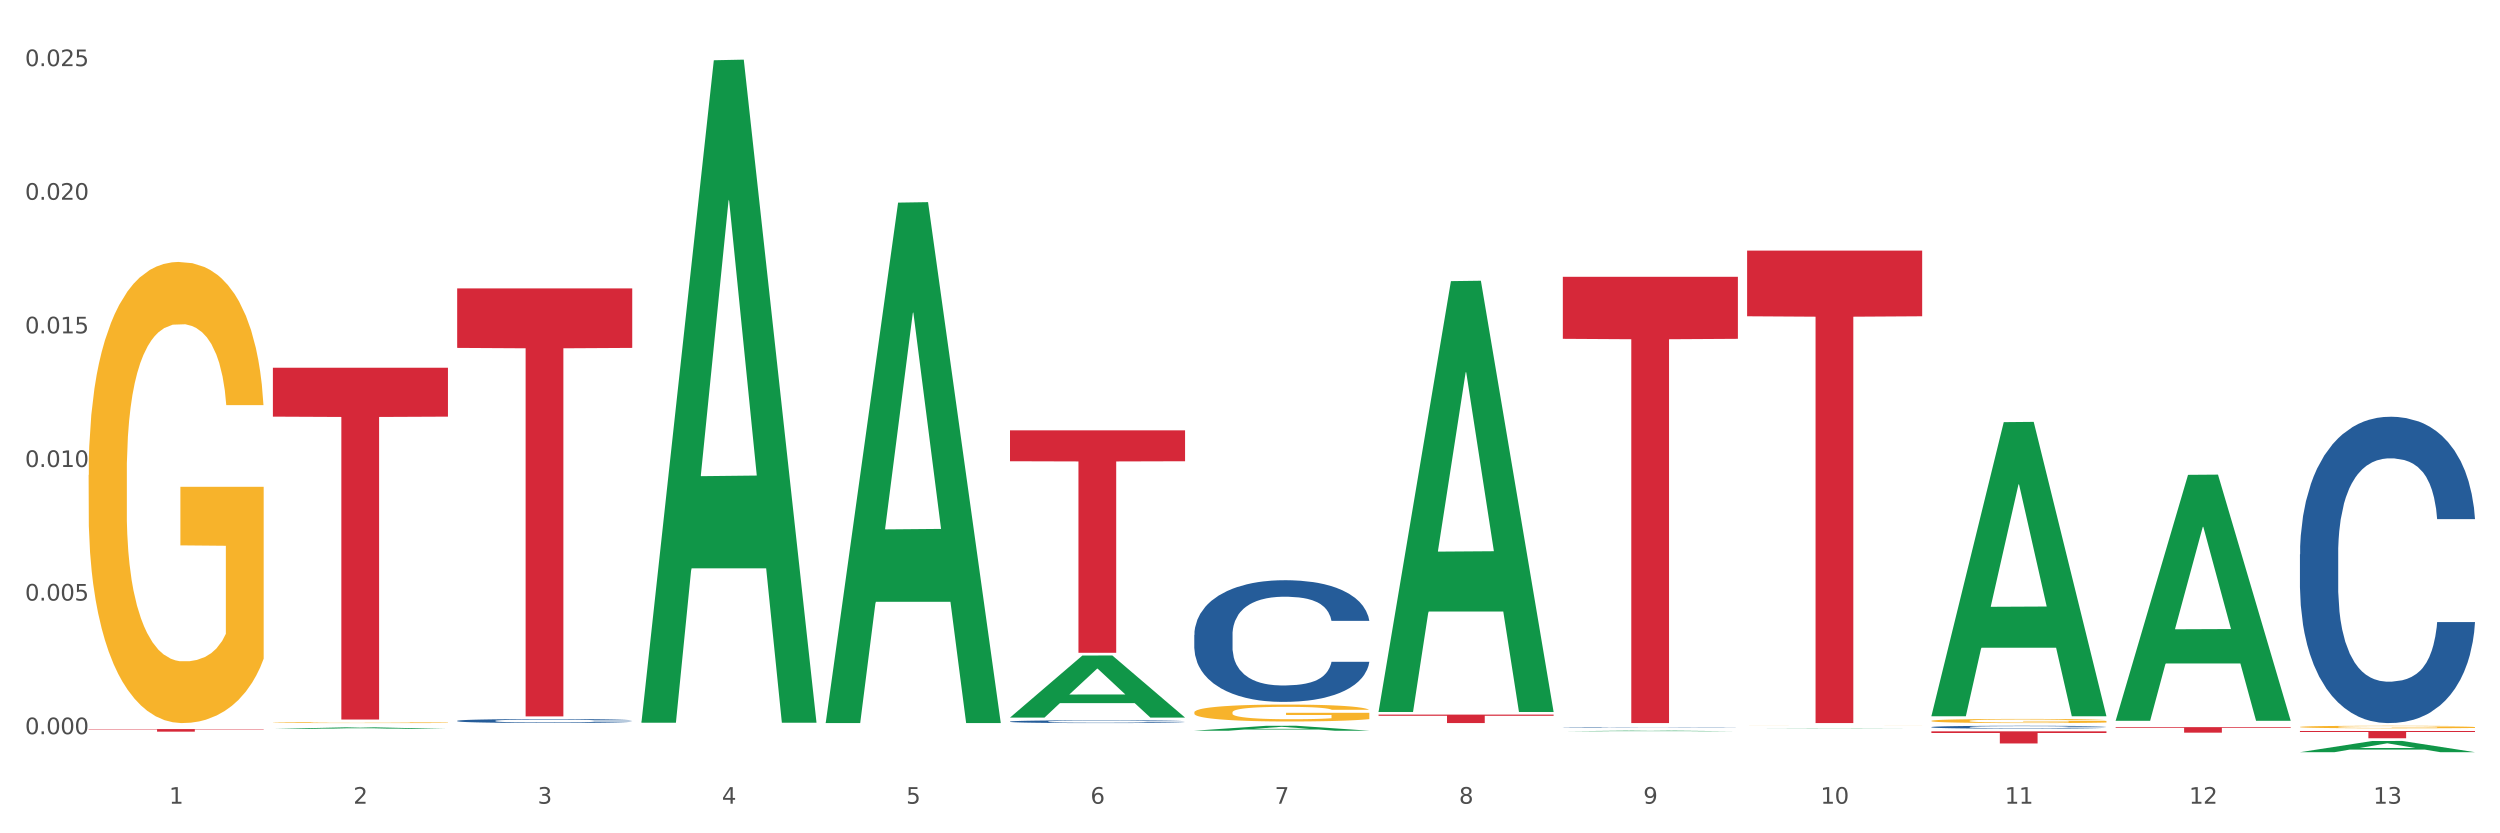
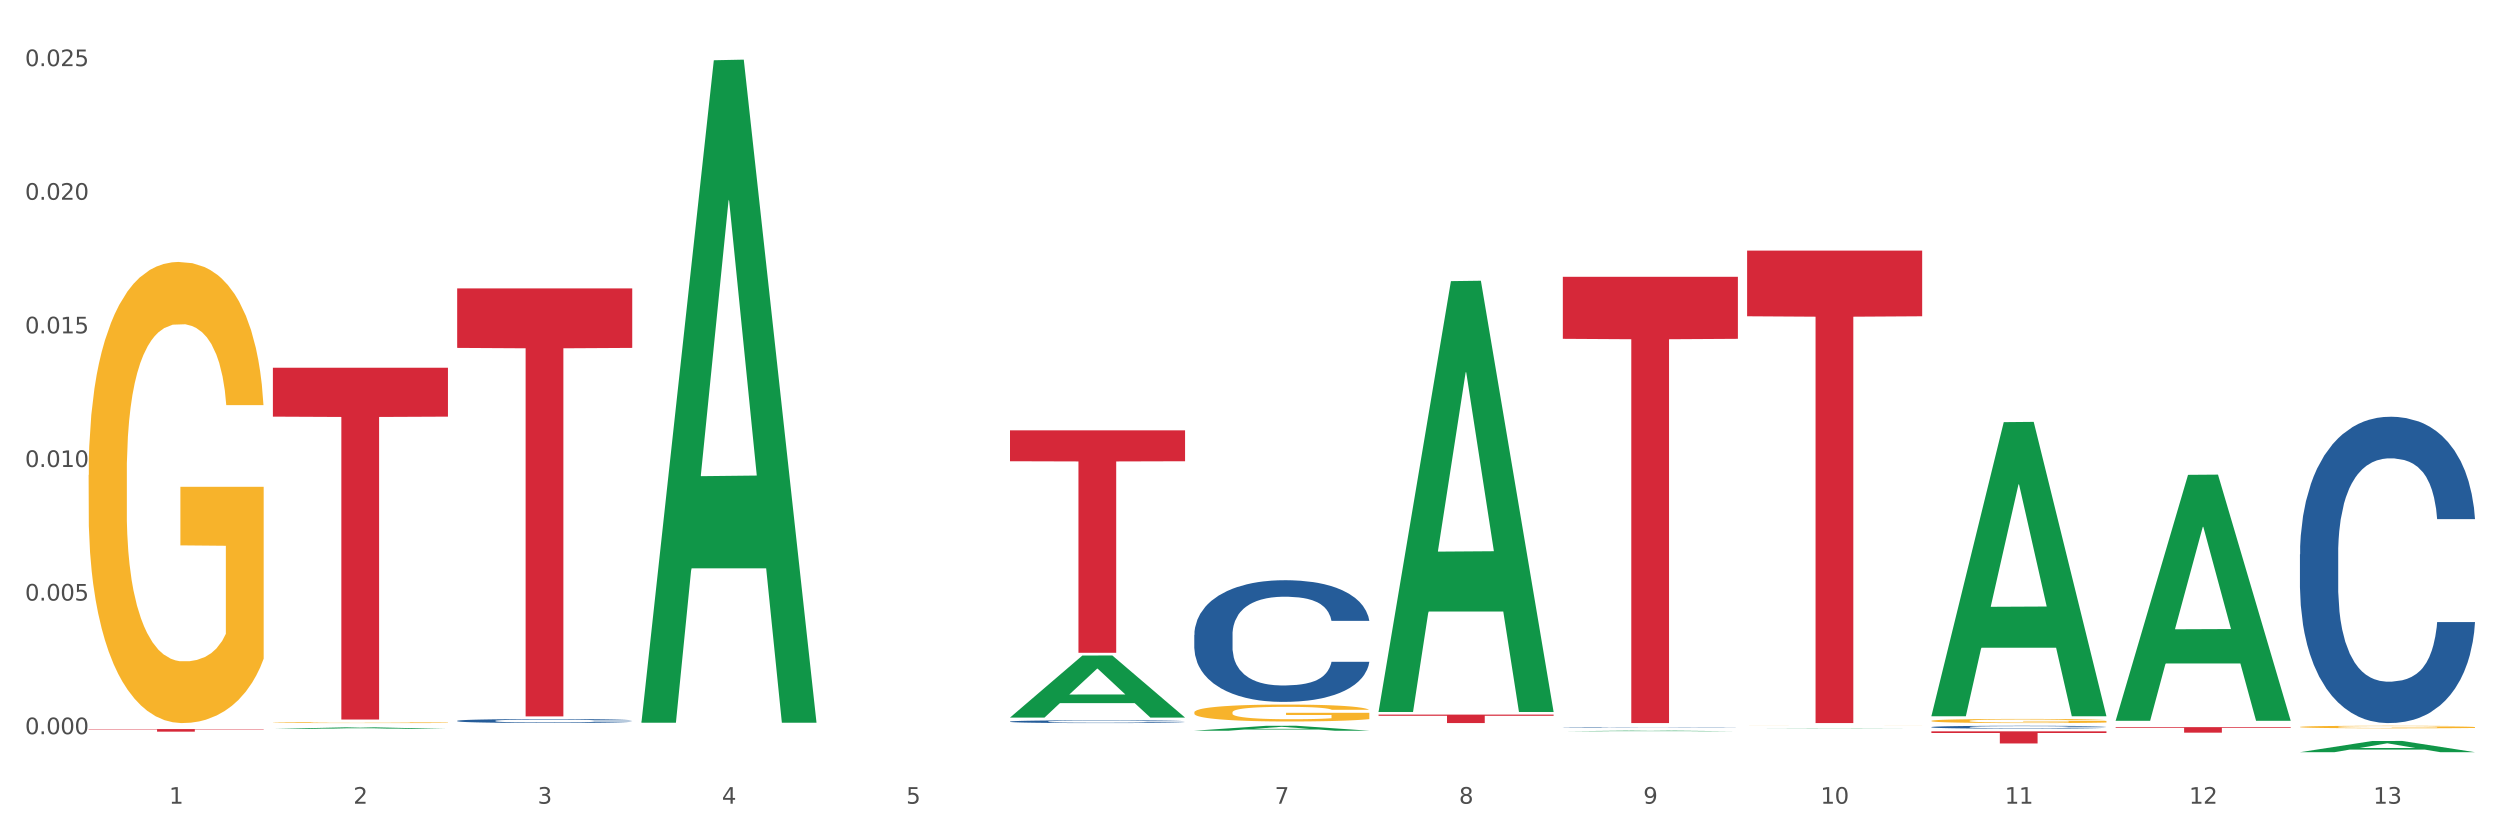
<svg xmlns="http://www.w3.org/2000/svg" xmlns:xlink="http://www.w3.org/1999/xlink" width="1080pt" height="360pt" viewBox="0 0 1080 360" version="1.1">
  <rect x="0" y="0" width="1080" height="360" fill="#333333" stroke="none" />
  <defs>
    <style type="text/css">*{stroke-linejoin: round; stroke-linecap: butt}</style>
  </defs>
  <g id="figure_1">
    <g id="patch_1">
      <path d="M 0 360  L 1080 360  L 1080 0  L 0 0  z " style="fill: #ffffff; stroke: #ffffff; stroke-linejoin: miter" />
    </g>
    <g id="axes_1">
      <g id="matplotlib.axis_1">
        <g id="xtick_1">
          <g id="text_1">
            <g style="fill: #4d4d4d" transform="translate(73.043 347.204) scale(0.096 -0.096)">
              <defs>
                <path id="DejaVuSans-31" d="M 794 531  L 1825 531  L 1825 4091  L 703 3866  L 703 4441  L 1819 4666  L 2450 4666  L 2450 531  L 3481 531  L 3481 0  L 794 0  L 794 531  z " transform="scale(0.016)" />
              </defs>
              <use xlink:href="#DejaVuSans-31" />
            </g>
          </g>
        </g>
        <g id="xtick_2">
          <g id="text_2">
            <g style="fill: #4d4d4d" transform="translate(152.65 347.204) scale(0.096 -0.096)">
              <defs>
                <path id="DejaVuSans-32" d="M 1228 531  L 3431 531  L 3431 0  L 469 0  L 469 531  Q 828 903 1448 1529  Q 2069 2156 2228 2338  Q 2531 2678 2651 2914  Q 2772 3150 2772 3378  Q 2772 3750 2511 3984  Q 2250 4219 1831 4219  Q 1534 4219 1204 4116  Q 875 4013 500 3803  L 500 4441  Q 881 4594 1212 4672  Q 1544 4750 1819 4750  Q 2544 4750 2975 4387  Q 3406 4025 3406 3419  Q 3406 3131 3298 2873  Q 3191 2616 2906 2266  Q 2828 2175 2409 1742  Q 1991 1309 1228 531  z " transform="scale(0.016)" />
              </defs>
              <use xlink:href="#DejaVuSans-32" />
            </g>
          </g>
        </g>
        <g id="xtick_3">
          <g id="text_3">
            <g style="fill: #4d4d4d" transform="translate(232.258 347.204) scale(0.096 -0.096)">
              <defs>
                <path id="DejaVuSans-33" d="M 2597 2516  Q 3050 2419 3304 2112  Q 3559 1806 3559 1356  Q 3559 666 3084 287  Q 2609 -91 1734 -91  Q 1441 -91 1130 -33  Q 819 25 488 141  L 488 750  Q 750 597 1062 519  Q 1375 441 1716 441  Q 2309 441 2620 675  Q 2931 909 2931 1356  Q 2931 1769 2642 2001  Q 2353 2234 1838 2234  L 1294 2234  L 1294 2753  L 1863 2753  Q 2328 2753 2575 2939  Q 2822 3125 2822 3475  Q 2822 3834 2567 4026  Q 2313 4219 1838 4219  Q 1578 4219 1281 4162  Q 984 4106 628 3988  L 628 4550  Q 988 4650 1302 4700  Q 1616 4750 1894 4750  Q 2613 4750 3031 4423  Q 3450 4097 3450 3541  Q 3450 3153 3228 2886  Q 3006 2619 2597 2516  z " transform="scale(0.016)" />
              </defs>
              <use xlink:href="#DejaVuSans-33" />
            </g>
          </g>
        </g>
        <g id="xtick_4">
          <g id="text_4">
            <g style="fill: #4d4d4d" transform="translate(311.865 347.204) scale(0.096 -0.096)">
              <defs>
                <path id="DejaVuSans-34" d="M 2419 4116  L 825 1625  L 2419 1625  L 2419 4116  z M 2253 4666  L 3047 4666  L 3047 1625  L 3713 1625  L 3713 1100  L 3047 1100  L 3047 0  L 2419 0  L 2419 1100  L 313 1100  L 313 1709  L 2253 4666  z " transform="scale(0.016)" />
              </defs>
              <use xlink:href="#DejaVuSans-34" />
            </g>
          </g>
        </g>
        <g id="xtick_5">
          <g id="text_5">
            <g style="fill: #4d4d4d" transform="translate(391.473 347.204) scale(0.096 -0.096)">
              <defs>
                <path id="DejaVuSans-35" d="M 691 4666  L 3169 4666  L 3169 4134  L 1269 4134  L 1269 2991  Q 1406 3038 1543 3061  Q 1681 3084 1819 3084  Q 2600 3084 3056 2656  Q 3513 2228 3513 1497  Q 3513 744 3044 326  Q 2575 -91 1722 -91  Q 1428 -91 1123 -41  Q 819 9 494 109  L 494 744  Q 775 591 1075 516  Q 1375 441 1709 441  Q 2250 441 2565 725  Q 2881 1009 2881 1497  Q 2881 1984 2565 2268  Q 2250 2553 1709 2553  Q 1456 2553 1204 2497  Q 953 2441 691 2322  L 691 4666  z " transform="scale(0.016)" />
              </defs>
              <use xlink:href="#DejaVuSans-35" />
            </g>
          </g>
        </g>
        <g id="xtick_6">
          <g id="text_6">
            <g style="fill: #4d4d4d" transform="translate(471.08 347.204) scale(0.096 -0.096)">
              <defs>
-                 <path id="DejaVuSans-36" d="M 2113 2584  Q 1688 2584 1439 2293  Q 1191 2003 1191 1497  Q 1191 994 1439 701  Q 1688 409 2113 409  Q 2538 409 2786 701  Q 3034 994 3034 1497  Q 3034 2003 2786 2293  Q 2538 2584 2113 2584  z M 3366 4563  L 3366 3988  Q 3128 4100 2886 4159  Q 2644 4219 2406 4219  Q 1781 4219 1451 3797  Q 1122 3375 1075 2522  Q 1259 2794 1537 2939  Q 1816 3084 2150 3084  Q 2853 3084 3261 2657  Q 3669 2231 3669 1497  Q 3669 778 3244 343  Q 2819 -91 2113 -91  Q 1303 -91 875 529  Q 447 1150 447 2328  Q 447 3434 972 4092  Q 1497 4750 2381 4750  Q 2619 4750 2861 4703  Q 3103 4656 3366 4563  z " transform="scale(0.016)" />
-               </defs>
+                 </defs>
              <use xlink:href="#DejaVuSans-36" />
            </g>
          </g>
        </g>
        <g id="xtick_7">
          <g id="text_7">
            <g style="fill: #4d4d4d" transform="translate(550.688 347.204) scale(0.096 -0.096)">
              <defs>
                <path id="DejaVuSans-37" d="M 525 4666  L 3525 4666  L 3525 4397  L 1831 0  L 1172 0  L 2766 4134  L 525 4134  L 525 4666  z " transform="scale(0.016)" />
              </defs>
              <use xlink:href="#DejaVuSans-37" />
            </g>
          </g>
        </g>
        <g id="xtick_8">
          <g id="text_8">
            <g style="fill: #4d4d4d" transform="translate(630.295 347.204) scale(0.096 -0.096)">
              <defs>
                <path id="DejaVuSans-38" d="M 2034 2216  Q 1584 2216 1326 1975  Q 1069 1734 1069 1313  Q 1069 891 1326 650  Q 1584 409 2034 409  Q 2484 409 2743 651  Q 3003 894 3003 1313  Q 3003 1734 2745 1975  Q 2488 2216 2034 2216  z M 1403 2484  Q 997 2584 770 2862  Q 544 3141 544 3541  Q 544 4100 942 4425  Q 1341 4750 2034 4750  Q 2731 4750 3128 4425  Q 3525 4100 3525 3541  Q 3525 3141 3298 2862  Q 3072 2584 2669 2484  Q 3125 2378 3379 2068  Q 3634 1759 3634 1313  Q 3634 634 3220 271  Q 2806 -91 2034 -91  Q 1263 -91 848 271  Q 434 634 434 1313  Q 434 1759 690 2068  Q 947 2378 1403 2484  z M 1172 3481  Q 1172 3119 1398 2916  Q 1625 2713 2034 2713  Q 2441 2713 2670 2916  Q 2900 3119 2900 3481  Q 2900 3844 2670 4047  Q 2441 4250 2034 4250  Q 1625 4250 1398 4047  Q 1172 3844 1172 3481  z " transform="scale(0.016)" />
              </defs>
              <use xlink:href="#DejaVuSans-38" />
            </g>
          </g>
        </g>
        <g id="xtick_9">
          <g id="text_9">
            <g style="fill: #4d4d4d" transform="translate(709.902 347.204) scale(0.096 -0.096)">
              <defs>
                <path id="DejaVuSans-39" d="M 703 97  L 703 672  Q 941 559 1184 500  Q 1428 441 1663 441  Q 2288 441 2617 861  Q 2947 1281 2994 2138  Q 2813 1869 2534 1725  Q 2256 1581 1919 1581  Q 1219 1581 811 2004  Q 403 2428 403 3163  Q 403 3881 828 4315  Q 1253 4750 1959 4750  Q 2769 4750 3195 4129  Q 3622 3509 3622 2328  Q 3622 1225 3098 567  Q 2575 -91 1691 -91  Q 1453 -91 1209 -44  Q 966 3 703 97  z M 1959 2075  Q 2384 2075 2632 2365  Q 2881 2656 2881 3163  Q 2881 3666 2632 3958  Q 2384 4250 1959 4250  Q 1534 4250 1286 3958  Q 1038 3666 1038 3163  Q 1038 2656 1286 2365  Q 1534 2075 1959 2075  z " transform="scale(0.016)" />
              </defs>
              <use xlink:href="#DejaVuSans-39" />
            </g>
          </g>
        </g>
        <g id="xtick_10">
          <g id="text_10">
            <g style="fill: #4d4d4d" transform="translate(786.456 347.204) scale(0.096 -0.096)">
              <defs>
                <path id="DejaVuSans-30" d="M 2034 4250  Q 1547 4250 1301 3770  Q 1056 3291 1056 2328  Q 1056 1369 1301 889  Q 1547 409 2034 409  Q 2525 409 2770 889  Q 3016 1369 3016 2328  Q 3016 3291 2770 3770  Q 2525 4250 2034 4250  z M 2034 4750  Q 2819 4750 3233 4129  Q 3647 3509 3647 2328  Q 3647 1150 3233 529  Q 2819 -91 2034 -91  Q 1250 -91 836 529  Q 422 1150 422 2328  Q 422 3509 836 4129  Q 1250 4750 2034 4750  z " transform="scale(0.016)" />
              </defs>
              <use xlink:href="#DejaVuSans-31" />
              <use xlink:href="#DejaVuSans-30" transform="translate(63.623 0)" />
            </g>
          </g>
        </g>
        <g id="xtick_11">
          <g id="text_11">
            <g style="fill: #4d4d4d" transform="translate(866.063 347.204) scale(0.096 -0.096)">
              <use xlink:href="#DejaVuSans-31" />
              <use xlink:href="#DejaVuSans-31" transform="translate(63.623 0)" />
            </g>
          </g>
        </g>
        <g id="xtick_12">
          <g id="text_12">
            <g style="fill: #4d4d4d" transform="translate(945.671 347.204) scale(0.096 -0.096)">
              <use xlink:href="#DejaVuSans-31" />
              <use xlink:href="#DejaVuSans-32" transform="translate(63.623 0)" />
            </g>
          </g>
        </g>
        <g id="xtick_13">
          <g id="text_13">
            <g style="fill: #4d4d4d" transform="translate(1025.278 347.204) scale(0.096 -0.096)">
              <use xlink:href="#DejaVuSans-31" />
              <use xlink:href="#DejaVuSans-33" transform="translate(63.623 0)" />
            </g>
          </g>
        </g>
        <g id="xtick_14" />
        <g id="xtick_15" />
        <g id="xtick_16" />
        <g id="xtick_17" />
        <g id="xtick_18" />
        <g id="xtick_19" />
        <g id="xtick_20" />
        <g id="xtick_21" />
        <g id="xtick_22" />
        <g id="xtick_23" />
        <g id="xtick_24" />
        <g id="xtick_25" />
      </g>
      <g id="matplotlib.axis_2">
        <g id="ytick_1">
          <g id="text_14">
            <g style="fill: #4d4d4d" transform="translate(10.8 317.178) scale(0.096 -0.096)">
              <defs>
                <path id="DejaVuSans-2e" d="M 684 794  L 1344 794  L 1344 0  L 684 0  L 684 794  z " transform="scale(0.016)" />
              </defs>
              <use xlink:href="#DejaVuSans-30" />
              <use xlink:href="#DejaVuSans-2e" transform="translate(63.623 0)" />
              <use xlink:href="#DejaVuSans-30" transform="translate(95.41 0)" />
              <use xlink:href="#DejaVuSans-30" transform="translate(159.033 0)" />
              <use xlink:href="#DejaVuSans-30" transform="translate(222.656 0)" />
            </g>
          </g>
        </g>
        <g id="ytick_2">
          <g id="text_15">
            <g style="fill: #4d4d4d" transform="translate(10.8 259.457) scale(0.096 -0.096)">
              <use xlink:href="#DejaVuSans-30" />
              <use xlink:href="#DejaVuSans-2e" transform="translate(63.623 0)" />
              <use xlink:href="#DejaVuSans-30" transform="translate(95.41 0)" />
              <use xlink:href="#DejaVuSans-30" transform="translate(159.033 0)" />
              <use xlink:href="#DejaVuSans-35" transform="translate(222.656 0)" />
            </g>
          </g>
        </g>
        <g id="ytick_3">
          <g id="text_16">
            <g style="fill: #4d4d4d" transform="translate(10.8 201.736) scale(0.096 -0.096)">
              <use xlink:href="#DejaVuSans-30" />
              <use xlink:href="#DejaVuSans-2e" transform="translate(63.623 0)" />
              <use xlink:href="#DejaVuSans-30" transform="translate(95.41 0)" />
              <use xlink:href="#DejaVuSans-31" transform="translate(159.033 0)" />
              <use xlink:href="#DejaVuSans-30" transform="translate(222.656 0)" />
            </g>
          </g>
        </g>
        <g id="ytick_4">
          <g id="text_17">
            <g style="fill: #4d4d4d" transform="translate(10.8 144.015) scale(0.096 -0.096)">
              <use xlink:href="#DejaVuSans-30" />
              <use xlink:href="#DejaVuSans-2e" transform="translate(63.623 0)" />
              <use xlink:href="#DejaVuSans-30" transform="translate(95.41 0)" />
              <use xlink:href="#DejaVuSans-31" transform="translate(159.033 0)" />
              <use xlink:href="#DejaVuSans-35" transform="translate(222.656 0)" />
            </g>
          </g>
        </g>
        <g id="ytick_5">
          <g id="text_18">
            <g style="fill: #4d4d4d" transform="translate(10.8 86.294) scale(0.096 -0.096)">
              <use xlink:href="#DejaVuSans-30" />
              <use xlink:href="#DejaVuSans-2e" transform="translate(63.623 0)" />
              <use xlink:href="#DejaVuSans-30" transform="translate(95.41 0)" />
              <use xlink:href="#DejaVuSans-32" transform="translate(159.033 0)" />
              <use xlink:href="#DejaVuSans-30" transform="translate(222.656 0)" />
            </g>
          </g>
        </g>
        <g id="ytick_6">
          <g id="text_19">
            <g style="fill: #4d4d4d" transform="translate(10.8 28.573) scale(0.096 -0.096)">
              <use xlink:href="#DejaVuSans-30" />
              <use xlink:href="#DejaVuSans-2e" transform="translate(63.623 0)" />
              <use xlink:href="#DejaVuSans-30" transform="translate(95.41 0)" />
              <use xlink:href="#DejaVuSans-32" transform="translate(159.033 0)" />
              <use xlink:href="#DejaVuSans-35" transform="translate(222.656 0)" />
            </g>
          </g>
        </g>
        <g id="ytick_7" />
        <g id="ytick_8" />
        <g id="ytick_9" />
        <g id="ytick_10" />
        <g id="ytick_11" />
      </g>
      <g id="PolyCollection_1">
        <path d="M 117.89 314.912  L 117.968 314.911  L 149.155 314.208  L 162.097 314.208  L 193.518 314.913  L 178.548 314.913  L 171.765 314.749  L 139.565 314.749  L 139.331 314.752  L 132.782 314.913  L 117.89 314.913  L 117.89 314.912  L 143.619 314.651  L 167.711 314.65  L 155.782 314.358  L 155.626 314.357  L 155.47 314.359  L 143.541 314.65  L 143.619 314.651  L 117.89 314.912  z " clip-path="url(#pcd0e985952)" style="fill: #109648" />
        <path d="M 754.75 313.555  L 754.84 313.555  L 754.84 313.554  L 755.018 313.553  L 755.911 313.551  L 757.25 313.549  L 758.233 313.548  L 759.215 313.548  L 760.376 313.547  L 761.804 313.546  L 764.394 313.545  L 766.001 313.545  L 767.965 313.544  L 771.537 313.543  L 774.126 313.543  L 776.805 313.542  L 781.18 313.542  L 784.037 313.542  L 787.073 313.541  L 790.734 313.541  L 793.501 313.541  L 799.573 313.541  L 804.752 313.542  L 807.252 313.542  L 810.466 313.542  L 812.163 313.542  L 814.931 313.543  L 817.788 313.543  L 819.752 313.544  L 822.699 313.545  L 824.931 313.546  L 826.985 313.547  L 828.056 313.547  L 828.86 313.548  L 829.574 313.549  L 830.288 313.55  L 814.216 313.55  L 813.591 313.549  L 812.609 313.549  L 811.181 313.548  L 809.931 313.547  L 807.788 313.546  L 805.823 313.546  L 803.77 313.546  L 801.27 313.545  L 799.305 313.545  L 796.537 313.545  L 791.091 313.545  L 787.43 313.545  L 784.93 313.546  L 783.323 313.546  L 781.894 313.546  L 780.287 313.547  L 778.412 313.547  L 777.072 313.548  L 775.733 313.548  L 774.662 313.549  L 773.68 313.55  L 772.876 313.55  L 772.251 313.551  L 771.715 313.552  L 771.269 313.554  L 771.269 313.558  L 771.447 313.559  L 771.894 313.56  L 772.429 313.56  L 773.322 313.561  L 774.126 313.562  L 775.644 313.563  L 777.34 313.564  L 778.68 313.564  L 780.019 313.565  L 782.34 313.565  L 784.93 313.566  L 787.162 313.566  L 790.198 313.566  L 792.251 313.567  L 794.037 313.567  L 798.412 313.567  L 801.537 313.567  L 805.02 313.566  L 807.698 313.566  L 809.931 313.566  L 812.431 313.565  L 814.038 313.565  L 814.038 313.559  L 794.394 313.559  L 794.394 313.556  L 830.378 313.556  L 830.378 313.566  L 828.86 313.567  L 827.163 313.568  L 825.377 313.568  L 822.699 313.569  L 819.484 313.569  L 816.627 313.569  L 813.591 313.57  L 810.02 313.57  L 805.377 313.57  L 802.52 313.57  L 798.948 313.571  L 794.752 313.571  L 791.091 313.571  L 787.519 313.57  L 783.769 313.57  L 780.108 313.57  L 777.34 313.569  L 774.572 313.569  L 771.626 313.568  L 769.304 313.568  L 767.519 313.567  L 765.554 313.567  L 763.411 313.566  L 761.804 313.565  L 760.376 313.565  L 758.858 313.564  L 757.786 313.563  L 756.715 313.562  L 756.09 313.561  L 755.375 313.56  L 754.84 313.558  L 754.75 313.555  z " clip-path="url(#pcd0e985952)" style="fill: #f7b32b" />
        <path d="M 834.358 311.41  L 834.447 311.409  L 834.447 311.35  L 834.626 311.299  L 835.519 311.175  L 836.858 311.073  L 837.84 311.019  L 838.822 310.975  L 839.983 310.93  L 841.412 310.884  L 844.001 310.817  L 845.608 310.782  L 847.573 310.746  L 851.144 310.693  L 853.733 310.664  L 856.412 310.639  L 860.787 310.609  L 863.644 310.596  L 866.68 310.586  L 870.341 310.58  L 873.109 310.578  L 879.181 310.583  L 884.359 310.598  L 886.859 310.609  L 890.074 310.629  L 891.77 310.642  L 894.538 310.669  L 897.395 310.703  L 899.36 310.733  L 902.306 310.789  L 904.538 310.845  L 906.592 310.914  L 907.664 310.961  L 908.467 311.006  L 909.181 311.057  L 909.896 311.137  L 893.824 311.137  L 893.199 311.08  L 892.217 311.026  L 890.788 310.973  L 889.538 310.94  L 887.395 310.899  L 885.431 310.873  L 883.377 310.853  L 880.877 310.836  L 878.913 310.828  L 876.145 310.822  L 870.698 310.823  L 867.037 310.836  L 864.537 310.853  L 862.93 310.868  L 861.502 310.884  L 859.894 310.907  L 858.019 310.942  L 856.68 310.973  L 855.341 311.012  L 854.269 311.052  L 853.287 311.098  L 852.483 311.147  L 851.858 311.198  L 851.323 311.261  L 850.876 311.364  L 850.876 311.59  L 851.055 311.641  L 851.501 311.708  L 852.037 311.759  L 852.93 311.82  L 853.733 311.861  L 855.251 311.92  L 856.948 311.97  L 858.287 312.001  L 859.626 312.027  L 861.948 312.063  L 864.537 312.093  L 866.77 312.111  L 869.805 312.128  L 871.859 312.134  L 873.645 312.137  L 878.02 312.137  L 881.145 312.133  L 884.627 312.121  L 887.306 312.106  L 889.538 312.088  L 892.038 312.058  L 893.645 312.031  L 893.645 311.687  L 874.002 311.685  L 874.002 311.456  L 909.985 311.456  L 909.985 312.128  L 908.467 312.162  L 906.771 312.193  L 904.985 312.221  L 902.306 312.256  L 899.092 312.289  L 896.235 312.312  L 893.199 312.332  L 889.627 312.35  L 884.984 312.366  L 882.127 312.373  L 878.556 312.378  L 874.359 312.379  L 870.698 312.376  L 867.127 312.368  L 863.377 312.353  L 859.716 312.332  L 856.948 312.31  L 854.18 312.284  L 851.233 312.249  L 848.912 312.216  L 847.126 312.187  L 845.162 312.149  L 843.019 312.1  L 841.412 312.055  L 839.983 312.009  L 838.465 311.95  L 837.394 311.899  L 836.322 311.835  L 835.697 311.787  L 834.983 311.713  L 834.447 311.609  L 834.358 311.41  z " clip-path="url(#pcd0e985952)" style="fill: #f7b32b" />
        <path d="M 993.573 314.038  L 993.662 314.037  L 993.662 314.001  L 993.841 313.97  L 994.734 313.894  L 996.073 313.832  L 997.055 313.799  L 998.037 313.772  L 999.198 313.745  L 1000.627 313.717  L 1003.216 313.676  L 1004.823 313.655  L 1006.788 313.633  L 1010.359 313.601  L 1012.948 313.582  L 1015.627 313.567  L 1020.002 313.549  L 1022.859 313.541  L 1025.895 313.535  L 1029.556 313.531  L 1032.324 313.53  L 1038.396 313.533  L 1043.574 313.542  L 1046.074 313.549  L 1049.289 313.561  L 1050.985 313.569  L 1053.753 313.586  L 1056.61 313.607  L 1058.575 313.625  L 1061.521 313.659  L 1063.753 313.693  L 1065.807 313.735  L 1066.879 313.764  L 1067.682 313.791  L 1068.396 313.822  L 1069.111 313.871  L 1053.039 313.871  L 1052.414 313.836  L 1051.432 313.803  L 1050.003 313.771  L 1048.753 313.751  L 1046.61 313.726  L 1044.646 313.71  L 1042.592 313.698  L 1040.092 313.688  L 1038.128 313.683  L 1035.36 313.679  L 1029.913 313.68  L 1026.252 313.688  L 1023.752 313.698  L 1022.145 313.707  L 1020.717 313.717  L 1019.109 313.731  L 1017.234 313.752  L 1015.895 313.771  L 1014.556 313.795  L 1013.484 313.819  L 1012.502 313.847  L 1011.698 313.877  L 1011.073 313.909  L 1010.538 313.947  L 1010.091 314.01  L 1010.091 314.147  L 1010.27 314.178  L 1010.716 314.219  L 1011.252 314.251  L 1012.145 314.288  L 1012.948 314.313  L 1014.466 314.349  L 1016.163 314.379  L 1017.502 314.398  L 1018.841 314.414  L 1021.163 314.436  L 1023.752 314.454  L 1025.985 314.465  L 1029.02 314.475  L 1031.074 314.479  L 1032.86 314.481  L 1037.235 314.481  L 1040.36 314.478  L 1043.842 314.471  L 1046.521 314.462  L 1048.753 314.451  L 1051.253 314.433  L 1052.86 314.416  L 1052.86 314.206  L 1033.217 314.205  L 1033.217 314.066  L 1069.2 314.066  L 1069.2 314.475  L 1067.682 314.496  L 1065.986 314.515  L 1064.2 314.532  L 1061.521 314.554  L 1058.307 314.574  L 1055.45 314.588  L 1052.414 314.6  L 1048.842 314.611  L 1044.199 314.621  L 1041.342 314.625  L 1037.771 314.628  L 1033.574 314.629  L 1029.913 314.627  L 1026.342 314.622  L 1022.592 314.613  L 1018.931 314.6  L 1016.163 314.587  L 1013.395 314.571  L 1010.448 314.55  L 1008.127 314.529  L 1006.341 314.511  L 1004.377 314.488  L 1002.234 314.458  L 1000.627 314.431  L 999.198 314.403  L 997.68 314.367  L 996.609 314.336  L 995.537 314.297  L 994.912 314.268  L 994.198 314.223  L 993.662 314.159  L 993.573 314.038  z " clip-path="url(#pcd0e985952)" style="fill: #f7b32b" />
        <path d="M 834.358 314.093  L 834.447 314.092  L 834.447 314.06  L 834.715 314.016  L 835.699 313.936  L 836.95 313.876  L 839.096 313.805  L 840.258 313.775  L 841.778 313.742  L 844.906 313.688  L 848.482 313.642  L 850.985 313.617  L 852.862 313.601  L 857.064 313.573  L 859.478 313.56  L 861.981 313.55  L 864.126 313.543  L 867.702 313.535  L 870.562 313.531  L 873.87 313.53  L 876.641 313.531  L 880.306 313.536  L 885.67 313.55  L 887.726 313.558  L 890.497 313.571  L 893.358 313.59  L 895.682 313.608  L 898.364 313.634  L 901.135 313.669  L 903.817 313.712  L 905.694 313.752  L 907.214 313.794  L 908.555 313.846  L 909.538 313.902  L 909.985 313.949  L 893.626 313.949  L 893.179 313.906  L 892.285 313.861  L 891.391 313.83  L 890.408 313.805  L 888.888 313.776  L 887.547 313.758  L 885.312 313.736  L 883.256 313.722  L 881.558 313.714  L 879.502 313.708  L 875.121 313.701  L 871.993 313.701  L 870.026 313.703  L 867.612 313.709  L 865.556 313.717  L 863.143 313.73  L 861.265 313.745  L 859.388 313.765  L 858.315 313.778  L 856.706 313.804  L 855.634 313.824  L 854.203 313.86  L 853.399 313.885  L 851.968 313.95  L 851.343 313.998  L 851.075 314.031  L 850.896 314.068  L 850.896 314.246  L 851.432 314.326  L 851.879 314.36  L 852.594 314.399  L 853.935 314.45  L 855.902 314.499  L 857.958 314.534  L 859.656 314.556  L 861.265 314.572  L 862.875 314.584  L 864.841 314.596  L 866.45 314.603  L 868.864 314.61  L 871.724 314.613  L 873.959 314.613  L 878.518 314.607  L 880.574 314.602  L 882.541 314.594  L 884.687 314.581  L 886.385 314.567  L 887.368 314.557  L 888.977 314.535  L 890.229 314.512  L 891.302 314.486  L 892.017 314.463  L 892.821 314.429  L 893.447 314.39  L 893.626 314.369  L 909.985 314.369  L 909.627 314.411  L 909.002 314.451  L 907.75 314.504  L 906.767 314.535  L 905.247 314.573  L 903.638 314.605  L 901.403 314.64  L 899.347 314.667  L 897.202 314.69  L 894.877 314.71  L 890.676 314.739  L 889.156 314.747  L 885.938 314.76  L 883.435 314.768  L 879.77 314.777  L 876.015 314.781  L 872.082 314.782  L 868.596 314.78  L 864.752 314.773  L 862.338 314.766  L 859.656 314.756  L 856.528 314.74  L 853.578 314.72  L 850.806 314.698  L 848.214 314.671  L 845.8 314.642  L 842.672 314.592  L 840.347 314.544  L 838.649 314.5  L 837.487 314.462  L 836.325 314.414  L 835.699 314.381  L 834.715 314.301  L 834.358 314.227  L 834.358 314.093  z " clip-path="url(#pcd0e985952)" style="fill: #255c99" />
        <path d="M 38.283 205.215  L 38.372 205.033  L 38.372 198.483  L 38.551 192.843  L 39.444 179.197  L 40.783 167.917  L 41.765 161.912  L 42.747 157  L 43.908 152.088  L 45.337 146.993  L 47.926 139.533  L 49.533 135.713  L 51.498 131.71  L 55.069 125.888  L 57.659 122.613  L 60.337 119.884  L 64.712 116.609  L 67.57 115.153  L 70.605 114.061  L 74.266 113.334  L 77.034 113.152  L 83.106 113.698  L 88.284 115.335  L 90.784 116.609  L 93.999 118.792  L 95.695 120.248  L 98.463 123.159  L 101.32 126.979  L 103.285 130.254  L 106.231 136.44  L 108.464 142.626  L 110.517 150.268  L 111.589 155.544  L 112.392 160.457  L 113.107 166.097  L 113.821 175.012  L 97.749 175.012  L 97.124 168.644  L 96.142 162.64  L 94.713 156.818  L 93.463 153.179  L 91.32 148.631  L 89.356 145.72  L 87.302 143.536  L 84.802 141.717  L 82.838 140.807  L 80.07 140.079  L 74.623 140.261  L 70.962 141.717  L 68.462 143.536  L 66.855 145.174  L 65.427 146.993  L 63.819 149.54  L 61.944 153.361  L 60.605 156.818  L 59.266 161.185  L 58.194 165.551  L 57.212 170.646  L 56.409 176.104  L 55.783 181.744  L 55.248 188.658  L 54.801 200.12  L 54.801 225.047  L 54.98 230.687  L 55.426 238.147  L 55.962 243.787  L 56.855 250.519  L 57.659 255.067  L 59.176 261.617  L 60.873 267.075  L 62.212 270.532  L 63.552 273.443  L 65.873 277.446  L 68.462 280.721  L 70.695 282.723  L 73.73 284.542  L 75.784 285.27  L 77.57 285.634  L 81.945 285.634  L 85.07 285.088  L 88.552 283.814  L 91.231 282.177  L 93.463 280.175  L 95.963 276.9  L 97.57 273.807  L 97.57 235.781  L 77.927 235.599  L 77.927 210.309  L 113.91 210.309  L 113.91 284.542  L 112.392 288.363  L 110.696 291.82  L 108.91 294.913  L 106.231 298.734  L 103.017 302.372  L 100.16 304.92  L 97.124 307.103  L 93.552 309.104  L 88.909 310.924  L 86.052 311.651  L 82.481 312.197  L 78.284 312.379  L 74.623 312.015  L 71.052 311.106  L 67.302 309.468  L 63.641 307.103  L 60.873 304.738  L 58.105 301.827  L 55.158 298.006  L 52.837 294.367  L 51.051 291.092  L 49.087 286.907  L 46.944 281.449  L 45.337 276.536  L 43.908 271.442  L 42.39 264.892  L 41.319 259.252  L 40.247 252.156  L 39.622 246.88  L 38.908 238.692  L 38.372 227.23  L 38.283 205.215  z " clip-path="url(#pcd0e985952)" style="fill: #f7b32b" />
-         <path d="M 993.573 315.78  L 1069.2 315.78  L 1069.2 316.22  L 1039.451 316.223  L 1039.451 318.945  L 1023.143 318.945  L 1023.143 316.223  L 993.573 316.22  L 993.573 315.783  L 993.573 315.78  z " clip-path="url(#pcd0e985952)" style="fill: #d62839" />
        <path d="M 913.965 314.108  L 989.593 314.108  L 989.593 314.44  L 959.843 314.443  L 959.843 316.502  L 943.535 316.502  L 943.535 314.443  L 913.965 314.44  L 913.965 314.11  L 913.965 314.108  z " clip-path="url(#pcd0e985952)" style="fill: #d62839" />
        <path d="M 834.358 315.933  L 909.985 315.933  L 909.985 316.664  L 880.236 316.669  L 880.236 321.19  L 863.928 321.19  L 863.928 316.669  L 834.358 316.664  L 834.358 315.938  L 834.358 315.933  z " clip-path="url(#pcd0e985952)" style="fill: #d62839" />
        <path d="M 754.75 108.261  L 830.378 108.261  L 830.378 136.627  L 800.628 136.818  L 800.628 312.379  L 784.32 312.379  L 784.32 136.818  L 754.75 136.627  L 754.75 108.453  L 754.75 108.261  z " clip-path="url(#pcd0e985952)" style="fill: #d62839" />
        <path d="M 675.143 119.577  L 750.77 119.577  L 750.77 146.37  L 721.021 146.551  L 721.021 312.379  L 704.713 312.379  L 704.713 146.551  L 675.143 146.37  L 675.143 119.758  L 675.143 119.577  z " clip-path="url(#pcd0e985952)" style="fill: #d62839" />
        <path d="M 595.535 308.721  L 671.163 308.721  L 671.163 309.229  L 641.413 309.233  L 641.413 312.379  L 625.105 312.379  L 625.105 309.233  L 595.535 309.229  L 595.535 308.725  L 595.535 308.721  z " clip-path="url(#pcd0e985952)" style="fill: #d62839" />
        <path d="M 436.32 185.896  L 511.948 185.896  L 511.948 199.253  L 482.199 199.343  L 482.199 282.014  L 465.89 282.014  L 465.89 199.343  L 436.32 199.253  L 436.32 185.986  L 436.32 185.896  z " clip-path="url(#pcd0e985952)" style="fill: #d62839" />
        <path d="M 197.498 124.599  L 273.125 124.599  L 273.125 150.291  L 243.376 150.465  L 243.376 309.476  L 227.068 309.476  L 227.068 150.465  L 197.498 150.291  L 197.498 124.773  L 197.498 124.599  z " clip-path="url(#pcd0e985952)" style="fill: #d62839" />
        <path d="M 117.89 158.871  L 193.518 158.871  L 193.518 179.989  L 163.769 180.131  L 163.769 310.833  L 147.46 310.833  L 147.46 180.131  L 117.89 179.989  L 117.89 159.014  L 117.89 158.871  z " clip-path="url(#pcd0e985952)" style="fill: #d62839" />
        <path d="M 38.283 314.961  L 113.91 314.961  L 113.91 315.117  L 84.161 315.118  L 84.161 316.08  L 67.853 316.08  L 67.853 315.118  L 38.283 315.117  L 38.283 314.962  L 38.283 314.961  z " clip-path="url(#pcd0e985952)" style="fill: #d62839" />
        <path d="M 197.498 311.39  L 197.587 311.389  L 197.587 311.345  L 197.856 311.286  L 198.839 311.178  L 200.09 311.096  L 202.236 310.999  L 203.398 310.959  L 204.918 310.914  L 208.046 310.841  L 211.622 310.779  L 214.125 310.745  L 216.002 310.723  L 220.204 310.685  L 222.618 310.668  L 225.121 310.654  L 227.266 310.644  L 230.842 310.634  L 233.702 310.629  L 237.01 310.627  L 239.781 310.629  L 243.446 310.635  L 248.81 310.654  L 250.866 310.665  L 253.637 310.683  L 256.498 310.708  L 258.822 310.733  L 261.504 310.768  L 264.275 310.815  L 266.957 310.874  L 268.834 310.928  L 270.354 310.985  L 271.695 311.055  L 272.678 311.131  L 273.125 311.195  L 256.766 311.195  L 256.319 311.137  L 255.425 311.075  L 254.531 311.034  L 253.548 310.999  L 252.028 310.961  L 250.687 310.936  L 248.452 310.906  L 246.396 310.888  L 244.698 310.877  L 242.642 310.868  L 238.262 310.858  L 235.133 310.858  L 233.166 310.861  L 230.752 310.869  L 228.696 310.88  L 226.283 310.899  L 224.406 310.919  L 222.528 310.945  L 221.456 310.964  L 219.846 310.998  L 218.774 311.026  L 217.343 311.074  L 216.539 311.108  L 215.109 311.196  L 214.483 311.261  L 214.215 311.306  L 214.036 311.356  L 214.036 311.598  L 214.572 311.706  L 215.019 311.753  L 215.734 311.806  L 217.075 311.874  L 219.042 311.94  L 221.098 311.988  L 222.796 312.018  L 224.406 312.04  L 226.015 312.057  L 227.981 312.072  L 229.59 312.081  L 232.004 312.091  L 234.865 312.095  L 237.099 312.095  L 241.658 312.088  L 243.715 312.08  L 245.681 312.069  L 247.827 312.052  L 249.525 312.033  L 250.508 312.019  L 252.118 311.99  L 253.369 311.959  L 254.442 311.923  L 255.157 311.892  L 255.961 311.846  L 256.587 311.793  L 256.766 311.765  L 273.125 311.765  L 272.768 311.821  L 272.142 311.875  L 270.89 311.948  L 269.907 311.99  L 268.387 312.041  L 266.778 312.085  L 264.543 312.133  L 262.487 312.168  L 260.342 312.199  L 258.018 312.227  L 253.816 312.266  L 252.296 312.277  L 249.078 312.295  L 246.575 312.306  L 242.91 312.317  L 239.155 312.323  L 235.222 312.325  L 231.736 312.322  L 227.892 312.312  L 225.478 312.303  L 222.796 312.289  L 219.668 312.267  L 216.718 312.241  L 213.946 312.21  L 211.354 312.174  L 208.94 312.134  L 205.812 312.067  L 203.487 312.002  L 201.789 311.942  L 200.627 311.891  L 199.465 311.826  L 198.839 311.781  L 197.856 311.672  L 197.498 311.571  L 197.498 311.39  z " clip-path="url(#pcd0e985952)" style="fill: #255c99" />
        <path d="M 436.32 311.708  L 436.41 311.707  L 436.41 311.676  L 436.678 311.633  L 437.661 311.556  L 438.913 311.497  L 441.058 311.428  L 442.22 311.399  L 443.74 311.366  L 446.869 311.314  L 450.445 311.27  L 452.948 311.245  L 454.825 311.229  L 459.026 311.202  L 461.44 311.189  L 463.943 311.179  L 466.089 311.173  L 469.664 311.165  L 472.525 311.162  L 475.832 311.16  L 478.604 311.162  L 482.269 311.166  L 487.632 311.179  L 489.689 311.187  L 492.46 311.201  L 495.32 311.218  L 497.645 311.236  L 500.326 311.262  L 503.098 311.295  L 505.779 311.337  L 507.657 311.376  L 509.176 311.418  L 510.517 311.468  L 511.501 311.522  L 511.948 311.568  L 495.589 311.568  L 495.142 311.527  L 494.248 311.482  L 493.354 311.452  L 492.37 311.428  L 490.851 311.4  L 489.51 311.382  L 487.275 311.361  L 485.219 311.347  L 483.52 311.34  L 481.464 311.333  L 477.084 311.326  L 473.955 311.326  L 471.989 311.329  L 469.575 311.334  L 467.519 311.342  L 465.105 311.355  L 463.228 311.37  L 461.351 311.389  L 460.278 311.402  L 458.669 311.426  L 457.596 311.446  L 456.166 311.481  L 455.361 311.505  L 453.931 311.569  L 453.305 311.616  L 453.037 311.648  L 452.858 311.684  L 452.858 311.857  L 453.395 311.935  L 453.842 311.969  L 454.557 312.006  L 455.898 312.055  L 457.864 312.103  L 459.92 312.138  L 461.619 312.159  L 463.228 312.174  L 464.837 312.187  L 466.804 312.198  L 468.413 312.204  L 470.826 312.211  L 473.687 312.215  L 475.922 312.215  L 480.481 312.209  L 482.537 312.203  L 484.504 312.196  L 486.649 312.183  L 488.348 312.17  L 489.331 312.16  L 490.94 312.139  L 492.192 312.117  L 493.264 312.091  L 493.979 312.069  L 494.784 312.035  L 495.41 311.997  L 495.589 311.977  L 511.948 311.977  L 511.59 312.017  L 510.964 312.056  L 509.713 312.109  L 508.729 312.139  L 507.21 312.176  L 505.601 312.207  L 503.366 312.241  L 501.31 312.267  L 499.164 312.289  L 496.84 312.309  L 492.639 312.337  L 491.119 312.345  L 487.901 312.358  L 485.398 312.366  L 481.732 312.374  L 477.978 312.378  L 474.045 312.379  L 470.558 312.377  L 466.714 312.37  L 464.301 312.364  L 461.619 312.354  L 458.49 312.338  L 455.54 312.319  L 452.769 312.297  L 450.176 312.271  L 447.763 312.242  L 444.634 312.194  L 442.31 312.148  L 440.611 312.104  L 439.449 312.068  L 438.287 312.021  L 437.661 311.989  L 436.678 311.911  L 436.32 311.838  L 436.32 311.708  z " clip-path="url(#pcd0e985952)" style="fill: #255c99" />
        <path d="M 515.928 274.27  L 516.017 274.222  L 516.017 272.878  L 516.286 271.054  L 517.269 267.693  L 518.52 265.148  L 520.666 262.171  L 521.828 260.923  L 523.348 259.531  L 526.476 257.274  L 530.052 255.354  L 532.555 254.297  L 534.432 253.625  L 538.634 252.425  L 541.048 251.897  L 543.551 251.465  L 545.696 251.177  L 549.272 250.84  L 552.132 250.696  L 555.44 250.648  L 558.211 250.696  L 561.876 250.888  L 567.24 251.465  L 569.296 251.801  L 572.067 252.377  L 574.928 253.145  L 577.252 253.913  L 579.934 255.018  L 582.705 256.458  L 585.387 258.282  L 587.264 259.963  L 588.784 261.739  L 590.125 263.9  L 591.108 266.252  L 591.555 268.221  L 575.196 268.221  L 574.749 266.444  L 573.855 264.524  L 572.961 263.228  L 571.978 262.171  L 570.458 260.971  L 569.117 260.203  L 566.882 259.291  L 564.826 258.714  L 563.128 258.378  L 561.072 258.09  L 556.691 257.802  L 553.563 257.802  L 551.596 257.898  L 549.182 258.138  L 547.126 258.474  L 544.713 259.051  L 542.835 259.675  L 540.958 260.491  L 539.885 261.067  L 538.276 262.123  L 537.204 262.988  L 535.773 264.476  L 534.969 265.532  L 533.539 268.269  L 532.913 270.285  L 532.645 271.678  L 532.466 273.214  L 532.466 280.704  L 533.002 284.065  L 533.449 285.505  L 534.164 287.138  L 535.505 289.25  L 537.472 291.315  L 539.528 292.803  L 541.226 293.715  L 542.835 294.388  L 544.445 294.916  L 546.411 295.396  L 548.02 295.684  L 550.434 295.972  L 553.295 296.116  L 555.529 296.116  L 560.088 295.876  L 562.145 295.636  L 564.111 295.3  L 566.257 294.772  L 567.955 294.196  L 568.938 293.763  L 570.548 292.851  L 571.799 291.891  L 572.872 290.787  L 573.587 289.826  L 574.391 288.386  L 575.017 286.754  L 575.196 285.889  L 591.555 285.889  L 591.197 287.618  L 590.572 289.298  L 589.32 291.555  L 588.337 292.851  L 586.817 294.436  L 585.208 295.78  L 582.973 297.268  L 580.917 298.373  L 578.772 299.333  L 576.448 300.197  L 572.246 301.397  L 570.726 301.733  L 567.508 302.31  L 565.005 302.646  L 561.34 302.982  L 557.585 303.174  L 553.652 303.222  L 550.166 303.126  L 546.322 302.838  L 543.908 302.55  L 541.226 302.118  L 538.098 301.445  L 535.148 300.629  L 532.376 299.669  L 529.784 298.565  L 527.37 297.316  L 524.242 295.252  L 521.917 293.235  L 520.219 291.363  L 519.057 289.778  L 517.895 287.762  L 517.269 286.37  L 516.286 283.009  L 515.928 279.888  L 515.928 274.27  z " clip-path="url(#pcd0e985952)" style="fill: #255c99" />
        <path d="M 993.573 239.494  L 993.662 239.374  L 993.662 235.989  L 993.93 231.396  L 994.914 222.935  L 996.165 216.529  L 998.311 209.035  L 999.473 205.892  L 1000.993 202.387  L 1004.121 196.706  L 1007.697 191.871  L 1010.2 189.212  L 1012.077 187.52  L 1016.279 184.498  L 1018.693 183.169  L 1021.196 182.081  L 1023.341 181.356  L 1026.917 180.51  L 1029.777 180.147  L 1033.085 180.026  L 1035.856 180.147  L 1039.521 180.631  L 1044.885 182.081  L 1046.941 182.927  L 1049.712 184.377  L 1052.573 186.311  L 1054.897 188.245  L 1057.579 191.025  L 1060.35 194.651  L 1063.032 199.245  L 1064.909 203.475  L 1066.429 207.947  L 1067.77 213.386  L 1068.753 219.309  L 1069.2 224.265  L 1052.841 224.265  L 1052.394 219.793  L 1051.5 214.958  L 1050.606 211.694  L 1049.623 209.035  L 1048.103 206.013  L 1046.762 204.079  L 1044.527 201.783  L 1042.471 200.332  L 1040.773 199.486  L 1038.717 198.761  L 1034.336 198.036  L 1031.208 198.036  L 1029.241 198.278  L 1026.827 198.882  L 1024.771 199.728  L 1022.358 201.178  L 1020.48 202.75  L 1018.603 204.805  L 1017.53 206.255  L 1015.921 208.914  L 1014.849 211.09  L 1013.418 214.837  L 1012.614 217.496  L 1011.183 224.386  L 1010.558 229.462  L 1010.29 232.967  L 1010.111 236.835  L 1010.111 255.691  L 1010.647 264.152  L 1011.094 267.778  L 1011.809 271.888  L 1013.15 277.206  L 1015.117 282.403  L 1017.173 286.15  L 1018.871 288.447  L 1020.48 290.139  L 1022.089 291.469  L 1024.056 292.677  L 1025.665 293.403  L 1028.079 294.128  L 1030.939 294.49  L 1033.174 294.49  L 1037.733 293.886  L 1039.789 293.282  L 1041.756 292.436  L 1043.902 291.106  L 1045.6 289.656  L 1046.583 288.568  L 1048.192 286.271  L 1049.444 283.854  L 1050.517 281.074  L 1051.232 278.656  L 1052.036 275.03  L 1052.662 270.921  L 1052.841 268.745  L 1069.2 268.745  L 1068.842 273.096  L 1068.217 277.327  L 1066.965 283.008  L 1065.982 286.271  L 1064.462 290.26  L 1062.853 293.644  L 1060.618 297.391  L 1058.562 300.171  L 1056.417 302.589  L 1054.092 304.764  L 1049.891 307.786  L 1048.371 308.632  L 1045.153 310.083  L 1042.65 310.929  L 1038.985 311.775  L 1035.23 312.258  L 1031.297 312.379  L 1027.811 312.138  L 1023.967 311.412  L 1021.553 310.687  L 1018.871 309.599  L 1015.743 307.907  L 1012.793 305.852  L 1010.021 303.435  L 1007.429 300.655  L 1005.015 297.512  L 1001.887 292.315  L 999.562 287.238  L 997.864 282.524  L 996.702 278.536  L 995.54 273.459  L 994.914 269.954  L 993.93 261.493  L 993.573 253.636  L 993.573 239.494  z " clip-path="url(#pcd0e985952)" style="fill: #255c99" />
        <path d="M 515.928 307.751  L 516.017 307.744  L 516.017 307.504  L 516.196 307.297  L 517.089 306.796  L 518.428 306.382  L 519.41 306.162  L 520.392 305.982  L 521.553 305.802  L 522.982 305.615  L 525.571 305.341  L 527.178 305.201  L 529.143 305.054  L 532.714 304.84  L 535.303 304.72  L 537.982 304.62  L 542.357 304.5  L 545.214 304.446  L 548.25 304.406  L 551.911 304.38  L 554.679 304.373  L 560.751 304.393  L 565.929 304.453  L 568.429 304.5  L 571.644 304.58  L 573.34 304.633  L 576.108 304.74  L 578.965 304.88  L 580.93 305  L 583.876 305.227  L 586.108 305.454  L 588.162 305.735  L 589.234 305.929  L 590.037 306.109  L 590.751 306.316  L 591.466 306.643  L 575.394 306.643  L 574.769 306.409  L 573.787 306.189  L 572.358 305.975  L 571.108 305.842  L 568.965 305.675  L 567.001 305.568  L 564.947 305.488  L 562.447 305.421  L 560.483 305.388  L 557.715 305.361  L 552.268 305.368  L 548.607 305.421  L 546.107 305.488  L 544.5 305.548  L 543.072 305.615  L 541.464 305.708  L 539.589 305.848  L 538.25 305.975  L 536.911 306.135  L 535.839 306.296  L 534.857 306.483  L 534.053 306.683  L 533.428 306.89  L 532.893 307.144  L 532.446 307.564  L 532.446 308.479  L 532.625 308.686  L 533.071 308.96  L 533.607 309.167  L 534.5 309.414  L 535.303 309.58  L 536.821 309.821  L 538.518 310.021  L 539.857 310.148  L 541.197 310.255  L 543.518 310.402  L 546.107 310.522  L 548.34 310.595  L 551.375 310.662  L 553.429 310.689  L 555.215 310.702  L 559.59 310.702  L 562.715 310.682  L 566.197 310.635  L 568.876 310.575  L 571.108 310.502  L 573.608 310.382  L 575.215 310.268  L 575.215 308.873  L 555.572 308.866  L 555.572 307.938  L 591.555 307.938  L 591.555 310.662  L 590.037 310.802  L 588.341 310.929  L 586.555 311.043  L 583.876 311.183  L 580.662 311.316  L 577.805 311.41  L 574.769 311.49  L 571.197 311.563  L 566.554 311.63  L 563.697 311.657  L 560.126 311.677  L 555.929 311.684  L 552.268 311.67  L 548.697 311.637  L 544.947 311.577  L 541.286 311.49  L 538.518 311.403  L 535.75 311.296  L 532.803 311.156  L 530.482 311.023  L 528.696 310.902  L 526.732 310.749  L 524.589 310.549  L 522.982 310.368  L 521.553 310.181  L 520.035 309.941  L 518.964 309.734  L 517.892 309.474  L 517.267 309.28  L 516.553 308.98  L 516.017 308.559  L 515.928 307.751  z " clip-path="url(#pcd0e985952)" style="fill: #f7b32b" />
        <path d="M 117.89 312.167  L 117.98 312.166  L 117.98 312.153  L 118.158 312.142  L 119.051 312.115  L 120.391 312.092  L 121.373 312.081  L 122.355 312.071  L 123.516 312.061  L 124.944 312.051  L 127.534 312.036  L 129.141 312.029  L 131.105 312.021  L 134.677 312.009  L 137.266 312.003  L 139.945 311.997  L 144.32 311.991  L 147.177 311.988  L 150.213 311.986  L 153.874 311.984  L 156.642 311.984  L 162.713 311.985  L 167.892 311.988  L 170.392 311.991  L 173.606 311.995  L 175.303 311.998  L 178.071 312.004  L 180.928 312.011  L 182.892 312.018  L 185.839 312.03  L 188.071 312.042  L 190.125 312.057  L 191.196 312.068  L 192 312.078  L 192.714 312.089  L 193.428 312.107  L 177.356 312.107  L 176.731 312.094  L 175.749 312.082  L 174.321 312.07  L 173.071 312.063  L 170.928 312.054  L 168.963 312.048  L 166.91 312.044  L 164.41 312.04  L 162.445 312.039  L 159.677 312.037  L 154.231 312.038  L 150.57 312.04  L 148.07 312.044  L 146.463 312.047  L 145.034 312.051  L 143.427 312.056  L 141.552 312.064  L 140.213 312.07  L 138.873 312.079  L 137.802 312.088  L 136.82 312.098  L 136.016 312.109  L 135.391 312.12  L 134.855 312.134  L 134.409 312.156  L 134.409 312.206  L 134.587 312.217  L 135.034 312.232  L 135.57 312.243  L 136.462 312.256  L 137.266 312.265  L 138.784 312.278  L 140.48 312.289  L 141.82 312.296  L 143.159 312.302  L 145.481 312.31  L 148.07 312.316  L 150.302 312.32  L 153.338 312.324  L 155.392 312.325  L 157.177 312.326  L 161.552 312.326  L 164.678 312.325  L 168.16 312.323  L 170.838 312.319  L 173.071 312.315  L 175.571 312.309  L 177.178 312.303  L 177.178 312.227  L 157.534 312.227  L 157.534 312.177  L 193.518 312.177  L 193.518 312.324  L 192 312.332  L 190.303 312.338  L 188.517 312.345  L 185.839 312.352  L 182.624 312.359  L 179.767 312.364  L 176.731 312.369  L 173.16 312.373  L 168.517 312.376  L 165.66 312.378  L 162.088 312.379  L 157.892 312.379  L 154.231 312.379  L 150.659 312.377  L 146.909 312.373  L 143.248 312.369  L 140.48 312.364  L 137.712 312.358  L 134.766 312.351  L 132.444 312.343  L 130.659 312.337  L 128.694 312.329  L 126.551 312.318  L 124.944 312.308  L 123.516 312.298  L 121.998 312.285  L 120.926 312.274  L 119.855 312.26  L 119.23 312.249  L 118.516 312.233  L 117.98 312.21  L 117.89 312.167  z " clip-path="url(#pcd0e985952)" style="fill: #f7b32b" />
        <path d="M 675.143 314.323  L 675.232 314.323  L 675.232 314.317  L 675.5 314.308  L 676.484 314.292  L 677.735 314.28  L 679.881 314.266  L 681.043 314.26  L 682.563 314.254  L 685.691 314.243  L 689.267 314.234  L 691.77 314.229  L 693.647 314.226  L 697.849 314.22  L 700.263 314.218  L 702.766 314.216  L 704.911 314.214  L 708.487 314.213  L 711.347 314.212  L 714.655 314.212  L 717.426 314.212  L 721.091 314.213  L 726.455 314.216  L 728.511 314.217  L 731.282 314.22  L 734.143 314.224  L 736.467 314.227  L 739.149 314.232  L 741.92 314.239  L 744.602 314.248  L 746.479 314.256  L 747.999 314.264  L 749.34 314.274  L 750.323 314.285  L 750.77 314.295  L 734.411 314.295  L 733.964 314.286  L 733.07 314.277  L 732.176 314.271  L 731.193 314.266  L 729.673 314.261  L 728.332 314.257  L 726.097 314.253  L 724.041 314.25  L 722.343 314.248  L 720.287 314.247  L 715.906 314.246  L 712.778 314.246  L 710.811 314.246  L 708.397 314.247  L 706.341 314.249  L 703.928 314.252  L 702.05 314.254  L 700.173 314.258  L 699.1 314.261  L 697.491 314.266  L 696.419 314.27  L 694.988 314.277  L 694.184 314.282  L 692.753 314.295  L 692.128 314.305  L 691.86 314.311  L 691.681 314.318  L 691.681 314.354  L 692.217 314.37  L 692.664 314.376  L 693.379 314.384  L 694.72 314.394  L 696.687 314.404  L 698.743 314.411  L 700.441 314.415  L 702.05 314.418  L 703.66 314.421  L 705.626 314.423  L 707.235 314.424  L 709.649 314.426  L 712.51 314.426  L 714.744 314.426  L 719.303 314.425  L 721.359 314.424  L 723.326 314.423  L 725.472 314.42  L 727.17 314.417  L 728.153 314.415  L 729.763 314.411  L 731.014 314.406  L 732.087 314.401  L 732.802 314.397  L 733.606 314.39  L 734.232 314.382  L 734.411 314.378  L 750.77 314.378  L 750.412 314.386  L 749.787 314.394  L 748.535 314.405  L 747.552 314.411  L 746.032 314.418  L 744.423 314.425  L 742.188 314.432  L 740.132 314.437  L 737.987 314.442  L 735.662 314.446  L 731.461 314.451  L 729.941 314.453  L 726.723 314.456  L 724.22 314.457  L 720.555 314.459  L 716.8 314.46  L 712.867 314.46  L 709.381 314.459  L 705.537 314.458  L 703.123 314.457  L 700.441 314.455  L 697.313 314.452  L 694.363 314.448  L 691.591 314.443  L 688.999 314.438  L 686.585 314.432  L 683.457 314.422  L 681.132 314.413  L 679.434 314.404  L 678.272 314.396  L 677.11 314.387  L 676.484 314.38  L 675.5 314.365  L 675.143 314.35  L 675.143 314.323  z " clip-path="url(#pcd0e985952)" style="fill: #255c99" />
        <path d="M 913.965 311.196  L 914.043 311.096  L 945.23 205.133  L 958.172 205.033  L 989.593 311.396  L 974.623 311.396  L 967.84 286.628  L 935.64 286.628  L 935.406 287.027  L 928.857 311.396  L 913.965 311.396  L 913.965 311.196  L 939.694 271.847  L 963.786 271.747  L 951.857 227.704  L 951.701 227.504  L 951.545 227.804  L 939.616 271.747  L 939.694 271.847  L 913.965 311.196  z " clip-path="url(#pcd0e985952)" style="fill: #109648" />
        <path d="M 993.573 324.94  L 993.651 324.936  L 1024.837 320.101  L 1037.78 320.096  L 1069.2 324.95  L 1054.231 324.95  L 1047.447 323.819  L 1015.247 323.819  L 1015.014 323.838  L 1008.464 324.95  L 993.573 324.95  L 993.573 324.94  L 1019.302 323.145  L 1043.393 323.14  L 1031.464 321.131  L 1031.308 321.122  L 1031.153 321.135  L 1019.224 323.14  L 1019.302 323.145  L 993.573 324.94  z " clip-path="url(#pcd0e985952)" style="fill: #109648" />
        <path d="M 834.358 309.188  L 834.436 309.069  L 865.622 182.366  L 878.565 182.246  L 909.985 309.427  L 895.016 309.427  L 888.232 279.811  L 856.032 279.811  L 855.799 280.289  L 849.249 309.427  L 834.358 309.427  L 834.358 309.188  L 860.087 262.137  L 884.178 262.018  L 872.249 209.354  L 872.093 209.115  L 871.938 209.474  L 860.009 262.018  L 860.087 262.137  L 834.358 309.188  z " clip-path="url(#pcd0e985952)" style="fill: #109648" />
        <path d="M 754.75 314.827  L 754.828 314.827  L 786.015 314.722  L 798.957 314.722  L 830.378 314.827  L 815.408 314.827  L 808.625 314.802  L 776.425 314.802  L 776.191 314.803  L 769.642 314.827  L 754.75 314.827  L 754.75 314.827  L 780.479 314.788  L 804.571 314.788  L 792.642 314.744  L 792.486 314.744  L 792.33 314.744  L 780.401 314.788  L 780.479 314.788  L 754.75 314.827  z " clip-path="url(#pcd0e985952)" style="fill: #109648" />
        <path d="M 675.143 315.917  L 675.221 315.916  L 706.407 315.611  L 719.35 315.611  L 750.77 315.917  L 735.801 315.917  L 729.017 315.846  L 696.817 315.846  L 696.584 315.847  L 690.034 315.917  L 675.143 315.917  L 675.143 315.917  L 700.872 315.803  L 724.963 315.803  L 713.034 315.676  L 712.879 315.676  L 712.723 315.677  L 700.794 315.803  L 700.872 315.803  L 675.143 315.917  z " clip-path="url(#pcd0e985952)" style="fill: #109648" />
        <path d="M 595.535 307.22  L 595.613 307.045  L 626.8 121.449  L 639.742 121.274  L 671.163 307.57  L 656.193 307.57  L 649.41 264.188  L 617.21 264.188  L 616.976 264.888  L 610.427 307.57  L 595.535 307.57  L 595.535 307.22  L 621.264 238.3  L 645.356 238.125  L 633.427 160.982  L 633.271 160.633  L 633.115 161.157  L 621.186 238.125  L 621.264 238.3  L 595.535 307.22  z " clip-path="url(#pcd0e985952)" style="fill: #109648" />
        <path d="M 515.928 315.663  L 516.006 315.661  L 547.192 313.532  L 560.135 313.53  L 591.555 315.667  L 576.586 315.667  L 569.803 315.169  L 537.603 315.169  L 537.369 315.177  L 530.819 315.667  L 515.928 315.667  L 515.928 315.663  L 541.657 314.872  L 565.748 314.87  L 553.819 313.986  L 553.664 313.982  L 553.508 313.988  L 541.579 314.87  L 541.657 314.872  L 515.928 315.663  z " clip-path="url(#pcd0e985952)" style="fill: #109648" />
-         <path d="M 356.713 311.957  L 356.791 311.745  L 387.977 87.533  L 400.92 87.322  L 432.34 312.379  L 417.371 312.379  L 410.588 259.972  L 378.388 259.972  L 378.154 260.817  L 371.604 312.379  L 356.713 312.379  L 356.713 311.957  L 382.442 228.696  L 406.533 228.485  L 394.604 135.292  L 394.449 134.869  L 394.293 135.503  L 382.364 228.485  L 382.442 228.696  L 356.713 311.957  z " clip-path="url(#pcd0e985952)" style="fill: #109648" />
        <path d="M 436.32 309.959  L 436.398 309.934  L 467.585 283.19  L 480.527 283.165  L 511.948 310.009  L 496.978 310.009  L 490.195 303.758  L 457.995 303.758  L 457.761 303.859  L 451.212 310.009  L 436.32 310.009  L 436.32 309.959  L 462.049 300.028  L 486.141 300.003  L 474.212 288.887  L 474.056 288.836  L 473.9 288.912  L 461.971 300.003  L 462.049 300.028  L 436.32 309.959  z " clip-path="url(#pcd0e985952)" style="fill: #109648" />
        <path d="M 277.105 311.686  L 277.183 311.417  L 308.37 26.028  L 321.312 25.759  L 352.733 312.224  L 337.763 312.224  L 330.98 245.517  L 298.78 245.517  L 298.546 246.592  L 291.997 312.224  L 277.105 312.224  L 277.105 311.686  L 302.834 205.707  L 326.926 205.438  L 314.997 86.818  L 314.841 86.28  L 314.685 87.087  L 302.756 205.438  L 302.834 205.707  L 277.105 311.686  z " clip-path="url(#pcd0e985952)" style="fill: #109648" />
      </g>
    </g>
  </g>
  <defs>
    <clipPath id="pcd0e985952">
      <rect x="38.283" y="10.8" width="1030.917" height="329.109" />
    </clipPath>
  </defs>
</svg>